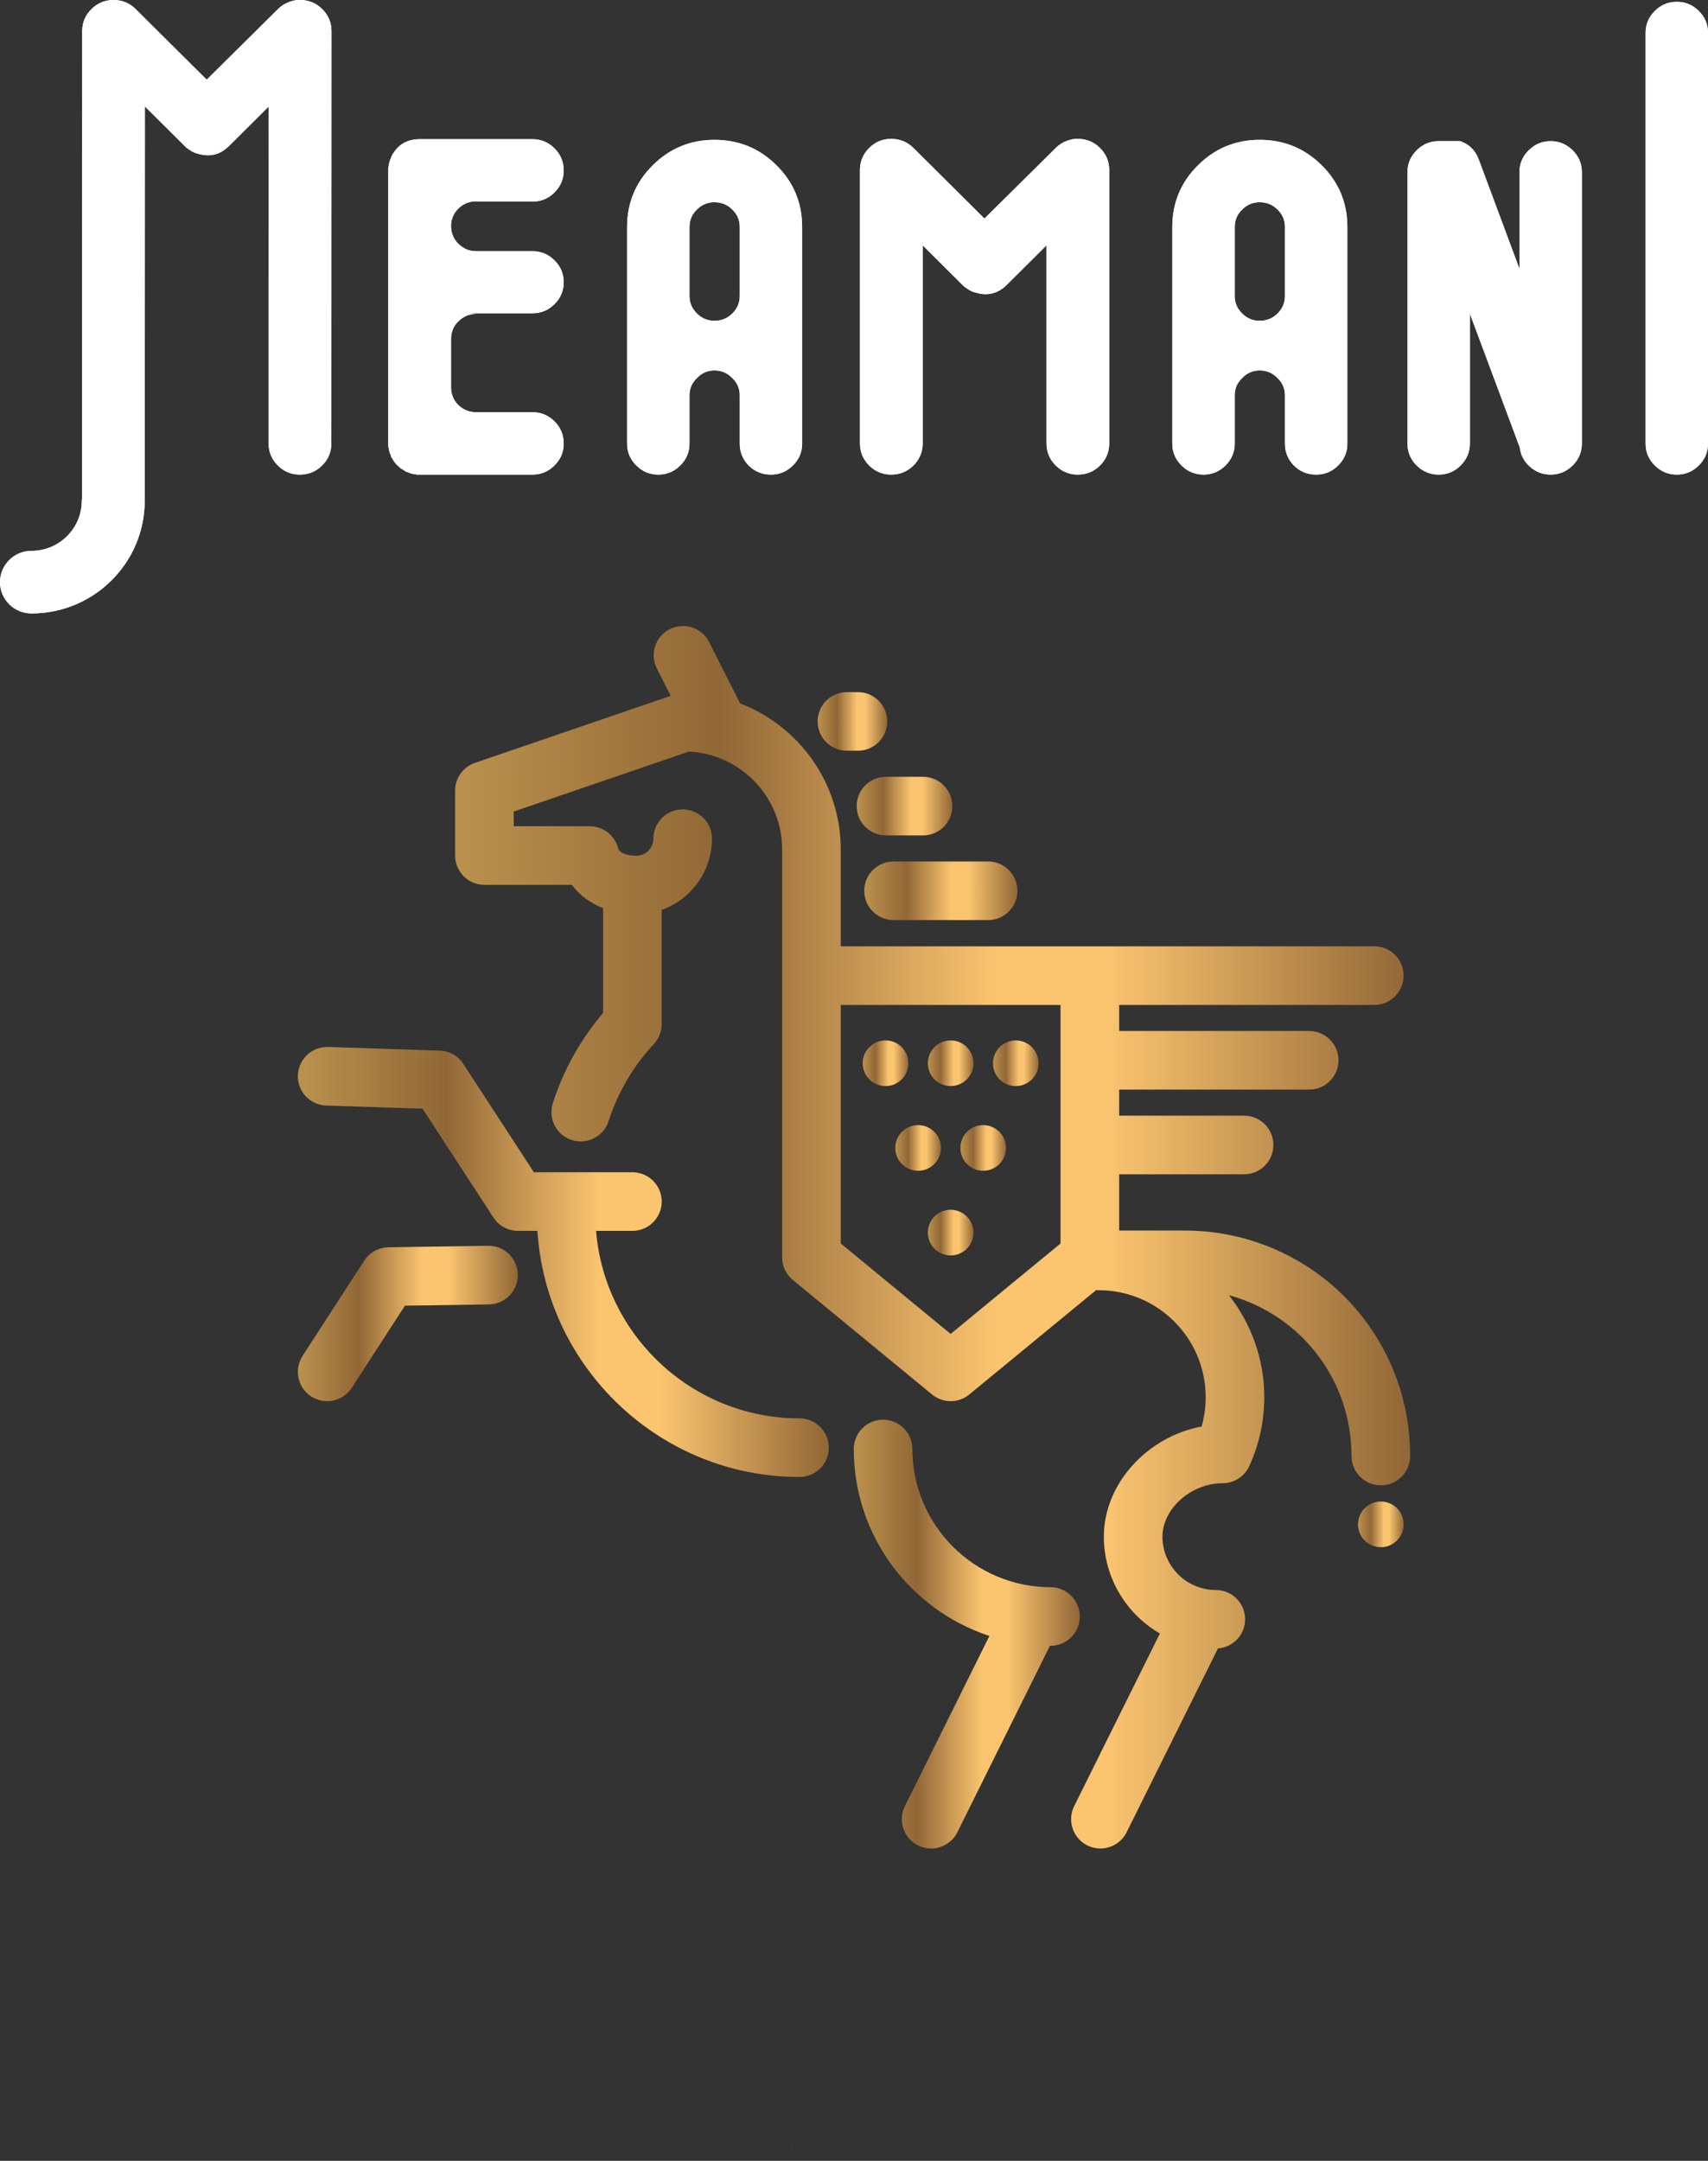
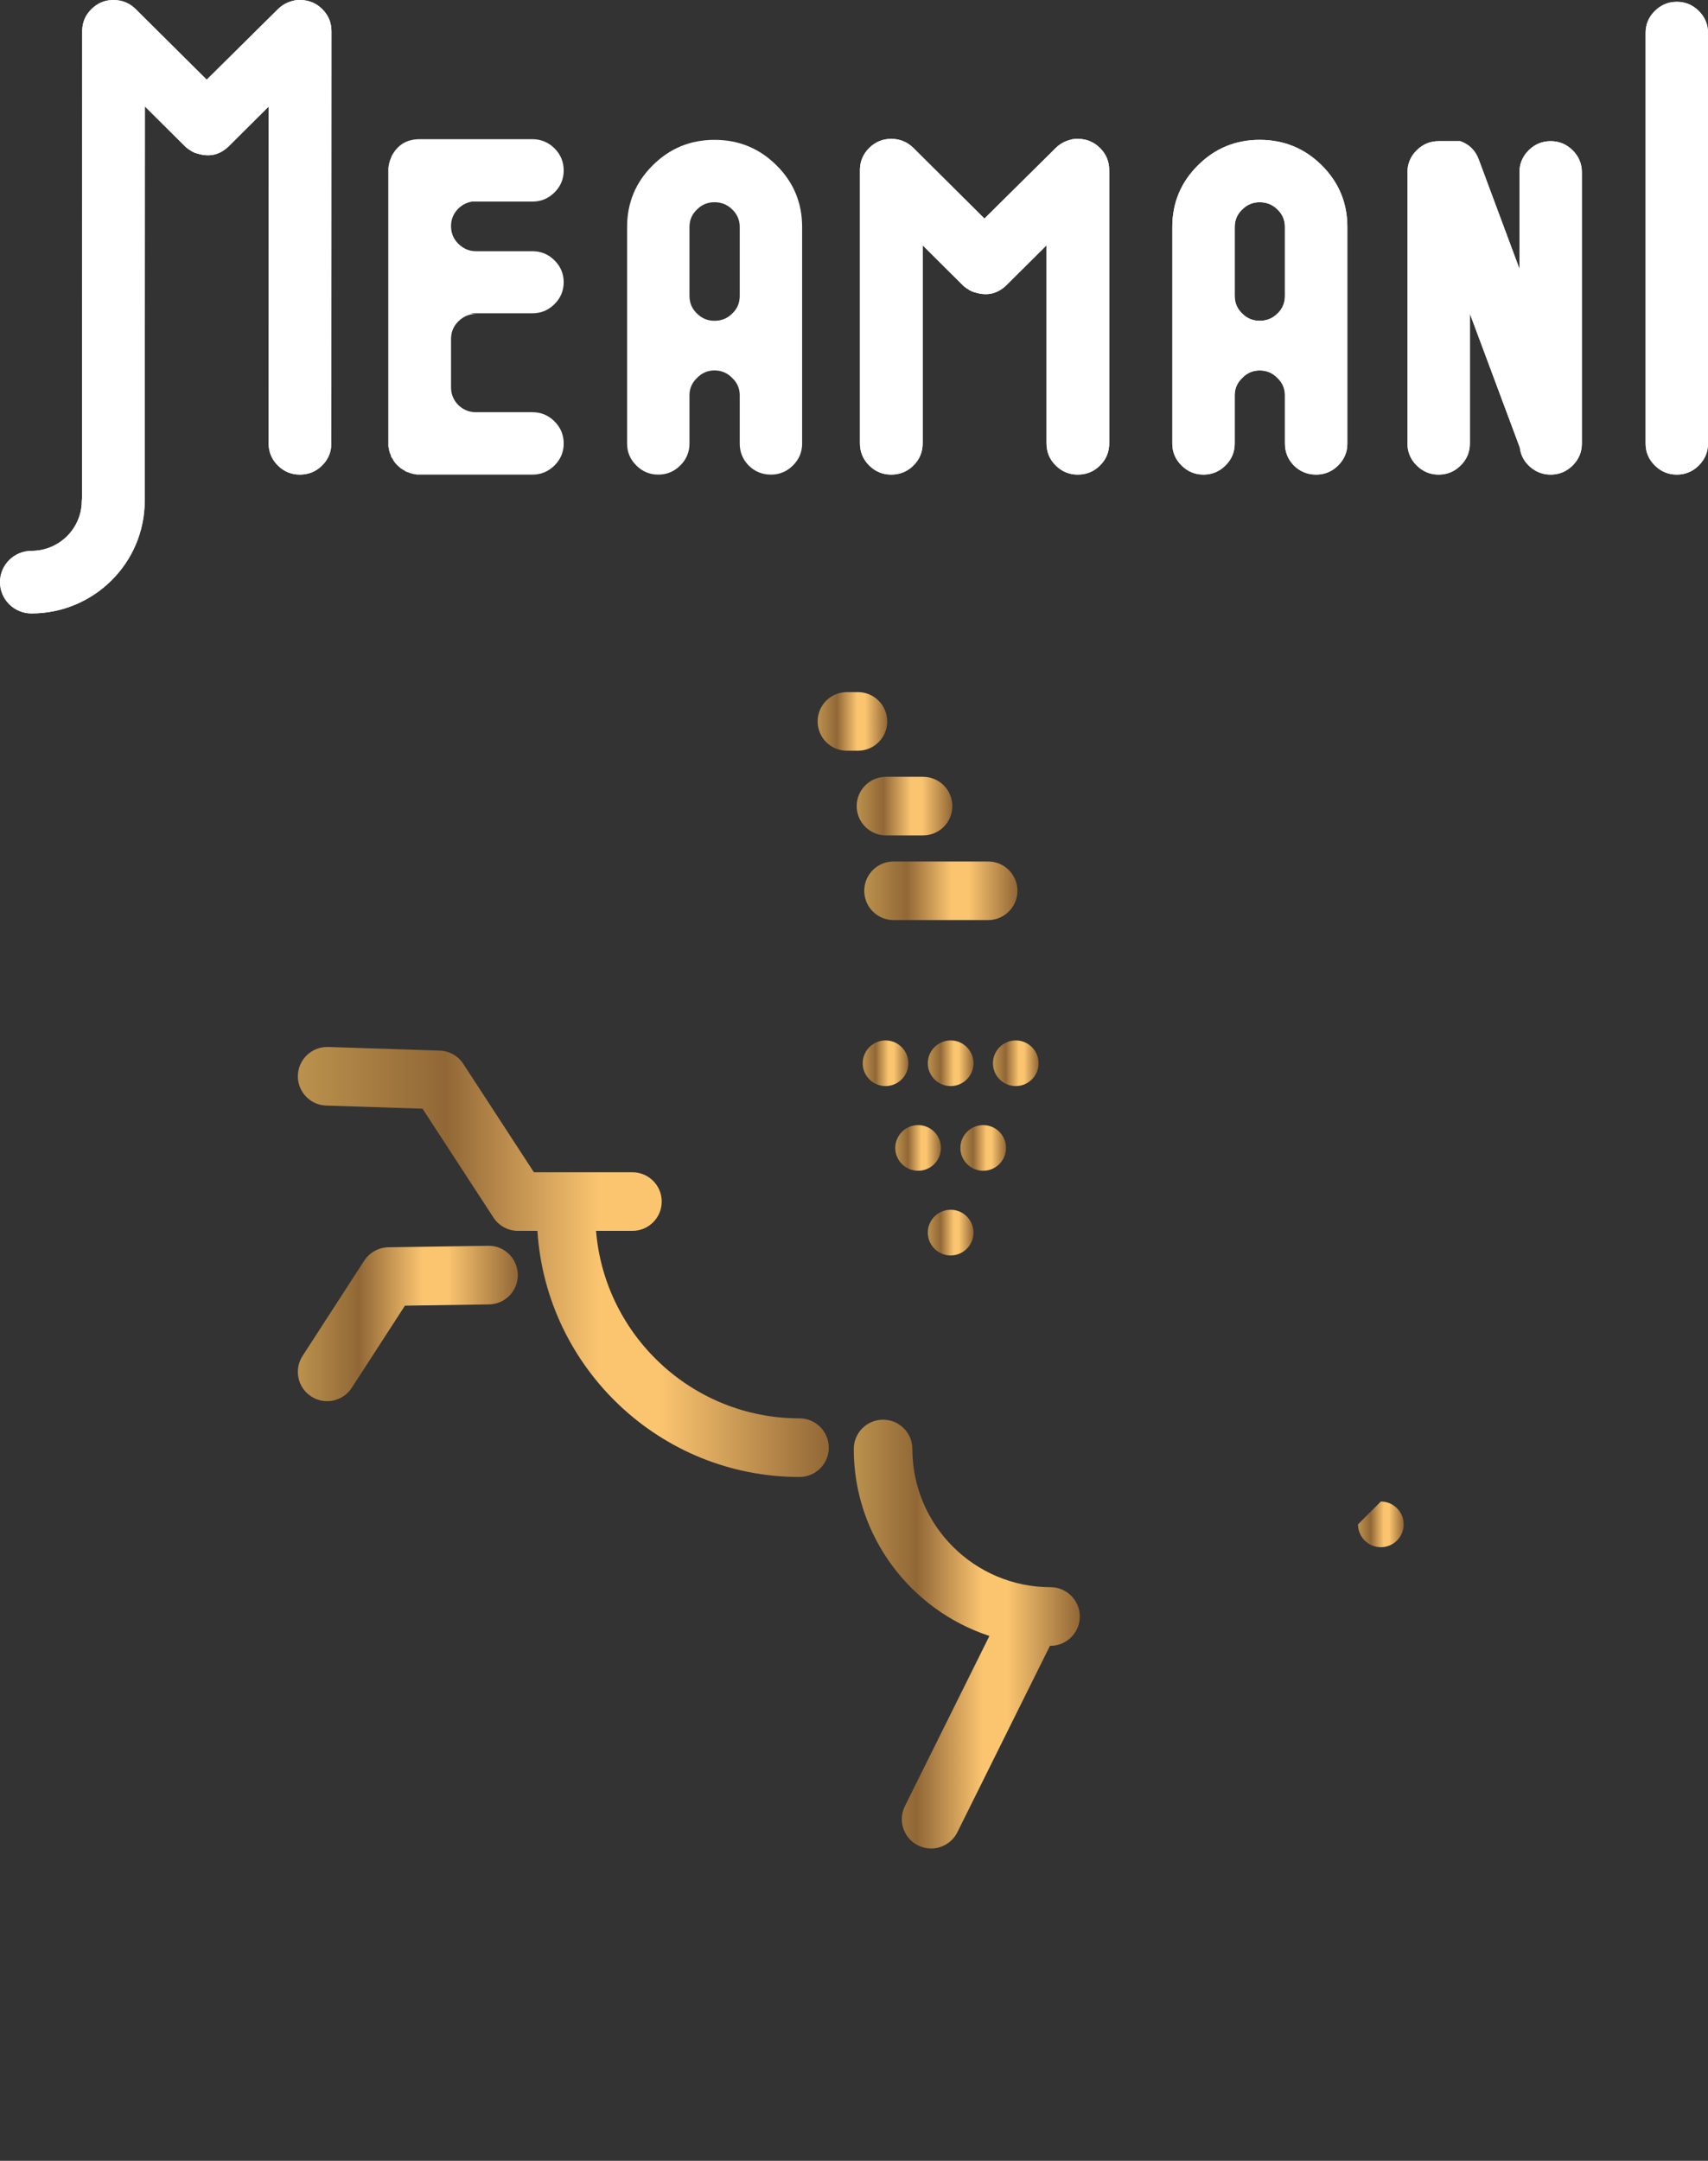
<svg xmlns="http://www.w3.org/2000/svg" width="68" height="86" viewBox="0 0 68 86" fill="none">
  <rect x="0" y="0" width="68" height="86" fill="#333333" stroke="none" />
  <path d="M33.991 57.669C33.991 61.139 36.26 64.084 39.391 65.11L36.026 71.883C35.739 72.46 35.974 73.16 36.551 73.447C36.718 73.53 36.895 73.569 37.069 73.569C37.498 73.569 37.911 73.331 38.115 72.921L41.802 65.501C41.809 65.501 41.816 65.502 41.823 65.502C42.467 65.502 42.99 64.98 42.99 64.335C42.99 63.691 42.467 63.169 41.823 63.169C38.791 63.169 36.324 60.702 36.324 57.669C36.324 57.025 35.802 56.503 35.157 56.503C34.513 56.503 33.991 57.025 33.991 57.669Z" fill="url(#paint0_linear_21_3)" />
  <path d="M35.575 34.286C34.931 34.286 34.408 34.808 34.408 35.453C34.408 36.097 34.931 36.619 35.575 36.619H39.341C39.985 36.619 40.507 36.097 40.507 35.453C40.507 34.808 39.985 34.286 39.341 34.286H35.575Z" fill="url(#paint1_linear_21_3)" />
  <path d="M35.274 30.916C34.63 30.916 34.107 31.438 34.107 32.082C34.107 32.727 34.63 33.249 35.274 33.249H36.748C37.393 33.249 37.915 32.727 37.915 32.082C37.915 31.438 37.393 30.916 36.748 30.916H35.274Z" fill="url(#paint2_linear_21_3)" />
  <path d="M33.718 27.546C33.074 27.546 32.552 28.068 32.552 28.712C32.552 29.357 33.074 29.879 33.718 29.879H34.156C34.8 29.879 35.323 29.357 35.323 28.712C35.323 28.068 34.8 27.546 34.156 27.546H33.718Z" fill="url(#paint3_linear_21_3)" />
  <path d="M36.939 42.317C36.939 42.819 37.346 43.225 37.848 43.225C38.35 43.225 38.757 42.819 38.757 42.317C38.757 41.815 38.35 41.408 37.848 41.408C37.346 41.408 36.939 41.815 36.939 42.317Z" fill="url(#paint4_linear_21_3)" />
  <path d="M36.939 49.057C36.939 49.559 37.346 49.966 37.848 49.966C38.35 49.966 38.757 49.559 38.757 49.057C38.757 48.555 38.35 48.148 37.848 48.148C37.346 48.148 36.939 48.555 36.939 49.057Z" fill="url(#paint5_linear_21_3)" />
-   <path d="M54.066 60.669C54.066 61.171 54.473 61.578 54.975 61.578C55.477 61.578 55.884 61.171 55.884 60.669C55.884 60.167 55.477 59.76 54.975 59.76C54.473 59.76 54.066 60.167 54.066 60.669Z" fill="url(#paint6_linear_21_3)" />
+   <path d="M54.066 60.669C54.066 61.171 54.473 61.578 54.975 61.578C55.477 61.578 55.884 61.171 55.884 60.669C55.884 60.167 55.477 59.76 54.975 59.76Z" fill="url(#paint6_linear_21_3)" />
  <path d="M39.532 42.317C39.532 42.819 39.939 43.225 40.44 43.225C40.942 43.225 41.349 42.819 41.349 42.317C41.349 41.815 40.942 41.408 40.44 41.408C39.939 41.408 39.532 41.815 39.532 42.317Z" fill="url(#paint7_linear_21_3)" />
  <path d="M35.643 45.687C35.643 46.189 36.05 46.596 36.552 46.596C37.054 46.596 37.461 46.189 37.461 45.687C37.461 45.185 37.054 44.779 36.552 44.779C36.05 44.779 35.643 45.185 35.643 45.687Z" fill="url(#paint8_linear_21_3)" />
  <path d="M38.236 45.687C38.236 46.189 38.642 46.596 39.144 46.596C39.646 46.596 40.053 46.189 40.053 45.687C40.053 45.185 39.646 44.779 39.144 44.779C38.642 44.779 38.236 45.185 38.236 45.687Z" fill="url(#paint9_linear_21_3)" />
  <path d="M34.347 42.317C34.347 42.819 34.754 43.225 35.256 43.225C35.757 43.225 36.164 42.819 36.164 42.317C36.164 41.815 35.757 41.408 35.256 41.408C34.754 41.408 34.347 41.815 34.347 42.317Z" fill="url(#paint10_linear_21_3)" />
  <path d="M19.432 49.582L15.463 49.641C15.074 49.647 14.713 49.846 14.501 50.173L12.046 53.965C11.696 54.506 11.85 55.228 12.391 55.578C12.587 55.705 12.807 55.766 13.024 55.766C13.407 55.766 13.781 55.578 14.005 55.233L16.121 51.965L19.467 51.915C20.111 51.906 20.625 51.376 20.616 50.732C20.606 50.098 20.094 49.582 19.465 49.582C19.454 49.582 19.443 49.582 19.432 49.582Z" fill="url(#paint11_linear_21_3)" />
  <path d="M11.859 42.798C11.838 43.441 12.344 43.981 12.988 44.001L16.822 44.125L19.646 48.459C19.861 48.789 20.229 48.988 20.623 48.988H21.396C21.746 54.447 26.285 58.783 31.83 58.783C32.474 58.783 32.997 58.261 32.997 57.617C32.997 56.973 32.474 56.45 31.83 56.45C27.572 56.45 24.073 53.16 23.73 48.988H25.178C25.822 48.988 26.345 48.466 26.345 47.822C26.345 47.177 25.822 46.655 25.178 46.655H21.256L18.445 42.342C18.237 42.023 17.886 41.825 17.505 41.813L13.063 41.669C13.05 41.669 13.037 41.669 13.024 41.669C12.403 41.669 11.88 42.166 11.859 42.798Z" fill="url(#paint12_linear_21_3)" />
-   <path d="M26.666 25.039C26.091 25.329 25.861 26.031 26.151 26.606L26.701 27.695L18.909 30.362C18.437 30.523 18.12 30.967 18.12 31.465V34.05C18.12 34.694 18.642 35.217 19.287 35.217H22.769C23.071 35.63 23.5 35.944 24.011 36.145V40.312C23.115 41.365 22.426 42.6 22.009 43.907C21.812 44.521 22.151 45.177 22.765 45.373C22.883 45.411 23.002 45.429 23.12 45.429C23.614 45.429 24.073 45.113 24.231 44.617C24.592 43.487 25.215 42.427 26.031 41.551C26.233 41.335 26.345 41.051 26.345 40.755V36.214C27.509 35.797 28.346 34.686 28.346 33.38C28.346 32.735 27.824 32.213 27.179 32.213C26.535 32.213 26.013 32.735 26.013 33.38C26.013 33.754 25.708 34.059 25.334 34.059C25.094 34.059 24.674 33.997 24.615 33.766C24.609 33.739 24.596 33.715 24.588 33.69C24.575 33.649 24.562 33.608 24.544 33.569C24.529 33.536 24.51 33.505 24.492 33.473C24.473 33.439 24.454 33.406 24.432 33.374C24.41 33.343 24.385 33.316 24.36 33.287C24.335 33.259 24.311 33.231 24.284 33.205C24.258 33.18 24.229 33.158 24.201 33.136C24.17 33.112 24.14 33.088 24.107 33.067C24.077 33.048 24.046 33.033 24.015 33.017C23.979 32.999 23.944 32.98 23.906 32.965C23.872 32.952 23.837 32.943 23.802 32.933C23.765 32.922 23.729 32.911 23.69 32.904C23.649 32.897 23.608 32.895 23.567 32.892C23.539 32.89 23.512 32.883 23.484 32.883H20.453V32.299L27.421 29.914C29.488 30.009 31.139 31.721 31.139 33.81V50.041C31.139 50.39 31.296 50.72 31.565 50.942L37.107 55.5C37.322 55.677 37.585 55.766 37.848 55.766C38.111 55.766 38.374 55.677 38.589 55.5L43.647 51.34C43.68 51.343 43.712 51.35 43.745 51.35C46.092 51.35 48.001 53.259 48.001 55.606C48.001 56.006 47.947 56.398 47.839 56.775C45.687 57.171 43.947 59.048 43.947 61.156C43.947 62.803 44.847 64.241 46.179 65.012L42.766 71.883C42.479 72.46 42.715 73.16 43.291 73.447C43.458 73.53 43.635 73.569 43.809 73.569C44.239 73.569 44.651 73.331 44.855 72.921L48.49 65.606C49.094 65.562 49.572 65.063 49.572 64.447C49.572 63.803 49.05 63.281 48.406 63.281C47.234 63.281 46.281 62.328 46.281 61.156C46.281 60.044 47.422 59.031 48.676 59.031C49.132 59.031 49.546 58.765 49.736 58.351C50.133 57.487 50.334 56.563 50.334 55.606C50.334 54.075 49.805 52.668 48.926 51.548C51.81 52.336 53.808 54.934 53.808 57.949C53.808 58.593 54.331 59.115 54.975 59.115C55.619 59.115 56.142 58.593 56.142 57.949C56.142 53.778 53.312 50.189 49.261 49.22C48.58 49.057 47.875 48.974 47.167 48.974H44.557V46.736H49.531C50.175 46.736 50.697 46.214 50.697 45.569C50.697 44.925 50.175 44.403 49.531 44.403H44.557V43.366H52.123C52.767 43.366 53.29 42.844 53.29 42.199C53.29 41.555 52.767 41.033 52.123 41.033H44.557V39.996H54.716C55.36 39.996 55.882 39.474 55.882 38.829C55.882 38.185 55.36 37.663 54.716 37.663H33.473V33.81C33.473 31.158 31.805 28.894 29.466 27.995L28.233 25.555C28.029 25.148 27.618 24.914 27.191 24.914C27.015 24.914 26.835 24.954 26.666 25.039ZM33.473 49.49V39.996H42.223V49.49L37.848 53.089L33.473 49.49Z" fill="url(#paint13_linear_21_3)" />
-   <path d="M16.701 5.54C16.196 5.54 15.826 5.765 15.59 6.216L15.577 6.255C15.559 6.298 15.542 6.342 15.525 6.385L15.511 6.424V6.45L15.499 6.476L15.486 6.502V6.541V6.567L15.472 6.593V6.632L15.459 6.658V6.697V6.723V6.749V17.68V17.719V17.745V17.771L15.472 17.81V17.836L15.486 17.862V17.901V17.927L15.499 17.953L15.511 17.992V18.018L15.525 18.044C15.533 18.061 15.542 18.079 15.551 18.096L15.564 18.135V18.161L15.577 18.187L15.59 18.213L15.616 18.239L15.629 18.265C15.673 18.352 15.729 18.43 15.799 18.499L15.852 18.551C15.886 18.577 15.921 18.607 15.956 18.642L15.982 18.655C16.009 18.672 16.035 18.69 16.061 18.707L16.087 18.72L16.113 18.733L16.139 18.759L16.165 18.772C16.192 18.781 16.218 18.79 16.244 18.798L16.283 18.811L16.309 18.824L16.335 18.837H16.361L16.401 18.85L16.427 18.863H16.453L16.518 18.876H16.545L16.584 18.889H16.61H16.636H16.675H21.2C21.54 18.889 21.832 18.768 22.076 18.525C22.32 18.283 22.442 17.992 22.442 17.654C22.442 17.308 22.32 17.013 22.076 16.77C21.832 16.528 21.54 16.406 21.2 16.406H18.951C18.68 16.406 18.445 16.311 18.245 16.12C18.053 15.921 17.957 15.687 17.957 15.418V13.495C17.957 13.217 18.053 12.984 18.245 12.793C18.445 12.594 18.68 12.494 18.951 12.494C18.872 12.494 18.794 12.486 18.715 12.468H21.2C21.54 12.468 21.832 12.347 22.076 12.104C22.32 11.861 22.442 11.571 22.442 11.233C22.442 10.895 22.32 10.605 22.076 10.362C21.832 10.12 21.54 9.998 21.2 9.998H18.951C18.68 9.998 18.445 9.899 18.245 9.699C18.053 9.509 17.957 9.275 17.957 8.998C17.957 8.755 18.035 8.543 18.192 8.361C18.349 8.179 18.549 8.066 18.794 8.023H21.2C21.54 8.023 21.832 7.901 22.076 7.659C22.32 7.416 22.442 7.126 22.442 6.788C22.442 6.441 22.32 6.147 22.076 5.904C21.832 5.662 21.54 5.54 21.2 5.54H16.701Z" fill="white" />
-   <path d="M25.986 6.58C25.306 7.256 24.966 8.075 24.966 9.036V17.654C24.966 17.992 25.088 18.283 25.332 18.525C25.576 18.768 25.868 18.889 26.208 18.889C26.548 18.889 26.84 18.768 27.084 18.525C27.328 18.283 27.45 17.992 27.45 17.654V15.73C27.45 15.462 27.55 15.232 27.751 15.042C27.943 14.842 28.174 14.743 28.444 14.743C28.723 14.743 28.958 14.842 29.15 15.042C29.351 15.232 29.451 15.462 29.451 15.73V17.654C29.451 17.992 29.569 18.283 29.804 18.525C30.048 18.768 30.344 18.889 30.693 18.889C31.033 18.889 31.325 18.768 31.569 18.525C31.813 18.283 31.935 17.992 31.935 17.654V9.036C31.935 8.075 31.596 7.256 30.915 6.58C30.235 5.904 29.412 5.566 28.444 5.566C27.485 5.566 26.666 5.904 25.986 6.58ZM27.751 12.481C27.55 12.29 27.45 12.057 27.45 11.779V9.036C27.45 8.759 27.55 8.525 27.751 8.335C27.943 8.144 28.174 8.049 28.444 8.049C28.723 8.049 28.958 8.144 29.15 8.335C29.351 8.525 29.451 8.759 29.451 9.036V11.779C29.451 12.057 29.351 12.29 29.15 12.481C28.958 12.672 28.723 12.767 28.444 12.767C28.174 12.767 27.943 12.672 27.751 12.481Z" fill="white" />
  <path d="M42.841 5.527H42.828H42.815H42.788H42.775L42.749 5.54H42.723H42.697H42.684L42.671 5.553H42.658C42.414 5.605 42.204 5.718 42.03 5.891L39.193 8.699L36.368 5.891C36.124 5.648 35.827 5.527 35.479 5.527C35.139 5.527 34.847 5.648 34.603 5.891C34.367 6.125 34.245 6.407 34.237 6.736V17.641C34.237 17.988 34.359 18.283 34.603 18.525C34.847 18.768 35.139 18.889 35.479 18.889C35.827 18.889 36.124 18.768 36.368 18.525C36.612 18.283 36.734 17.988 36.734 17.641V9.764L38.316 11.337C38.325 11.346 38.338 11.359 38.356 11.376L38.382 11.402L38.408 11.415L38.434 11.441L38.46 11.454L38.486 11.48L38.513 11.493L38.539 11.506L38.565 11.519V11.532L38.591 11.545L38.617 11.558L38.644 11.571L38.669 11.584L38.722 11.61C38.757 11.619 38.787 11.628 38.813 11.636C39.301 11.792 39.724 11.693 40.082 11.337L41.664 9.764V17.641C41.664 17.988 41.786 18.283 42.03 18.525C42.274 18.768 42.566 18.889 42.907 18.889C43.255 18.889 43.551 18.768 43.795 18.525C44.04 18.283 44.161 17.988 44.161 17.641V6.775C44.161 6.428 44.04 6.134 43.795 5.891C43.56 5.657 43.277 5.536 42.946 5.527H42.841Z" fill="white" />
  <path d="M47.693 6.58C47.012 7.256 46.672 8.075 46.672 9.036V17.654C46.672 17.992 46.794 18.283 47.039 18.525C47.282 18.768 47.575 18.889 47.914 18.889C48.255 18.889 48.547 18.768 48.791 18.525C49.035 18.283 49.157 17.992 49.157 17.654V15.73C49.157 15.462 49.257 15.232 49.458 15.042C49.649 14.842 49.88 14.743 50.151 14.743C50.429 14.743 50.665 14.842 50.857 15.042C51.057 15.232 51.157 15.462 51.157 15.73V17.654C51.157 17.992 51.275 18.283 51.511 18.525C51.755 18.768 52.051 18.889 52.4 18.889C52.74 18.889 53.032 18.768 53.276 18.525C53.52 18.283 53.642 17.992 53.642 17.654V9.036C53.642 8.075 53.302 7.256 52.622 6.58C51.942 5.904 51.118 5.566 50.151 5.566C49.191 5.566 48.372 5.904 47.693 6.58ZM49.458 12.481C49.257 12.29 49.157 12.057 49.157 11.779V9.036C49.157 8.759 49.257 8.525 49.458 8.335C49.649 8.144 49.88 8.049 50.151 8.049C50.429 8.049 50.665 8.144 50.857 8.335C51.057 8.525 51.157 8.759 51.157 9.036V11.779C51.157 12.057 51.057 12.29 50.857 12.481C50.665 12.672 50.429 12.767 50.151 12.767C49.88 12.767 49.649 12.672 49.458 12.481Z" fill="white" />
  <path d="M60.86 5.982C60.616 6.225 60.494 6.515 60.494 6.853V10.7L58.872 6.346C58.742 5.991 58.498 5.748 58.14 5.618H57.277C56.937 5.618 56.645 5.74 56.401 5.982C56.157 6.225 56.035 6.515 56.035 6.853V17.654C56.035 17.992 56.157 18.283 56.401 18.525C56.645 18.768 56.937 18.889 57.277 18.889C57.617 18.889 57.909 18.768 58.153 18.525C58.397 18.283 58.519 17.992 58.519 17.654V12.481L60.507 17.81C60.542 18.113 60.677 18.369 60.912 18.577C61.148 18.785 61.422 18.889 61.736 18.889C62.076 18.889 62.368 18.768 62.612 18.525C62.856 18.283 62.978 17.992 62.978 17.654V6.853C62.978 6.515 62.856 6.225 62.612 5.982C62.368 5.74 62.076 5.618 61.736 5.618C61.396 5.618 61.104 5.74 60.86 5.982Z" fill="white" />
  <path d="M65.882 0.437C65.638 0.679 65.516 0.969 65.516 1.307V14.193V15.916V17.654C65.516 17.992 65.638 18.283 65.882 18.525C66.126 18.768 66.418 18.889 66.758 18.889C67.098 18.889 67.39 18.768 67.634 18.525C67.878 18.283 68 17.992 68 17.654V15.916V14.193V1.307C68 0.969 67.878 0.679 67.634 0.437C67.39 0.194 67.098 0.072 66.758 0.072C66.418 0.072 66.126 0.194 65.882 0.437Z" fill="white" />
  <path d="M11.877 1.33514e-05H11.864H11.851H11.825H11.811L11.785 0.013H11.759H11.733H11.72L11.707 0.026H11.694C11.45 0.078 11.24 0.191 11.066 0.364L8.229 3.172L5.404 0.364C5.16 0.122 4.863 1.33514e-05 4.515 1.33514e-05C4.175 1.33514e-05 3.883 0.122 3.639 0.364C3.403 0.598 3.281 0.88 3.273 1.209L3.267 19.827C3.264 19.862 3.256 19.896 3.256 19.933C3.256 21.031 2.357 21.924 1.253 21.924C0.561 21.924 0 22.481 0 23.169C0 23.857 0.561 24.414 1.253 24.414C3.738 24.414 5.761 22.403 5.761 19.933C5.761 19.929 5.76 19.925 5.76 19.921C5.76 19.904 5.764 19.888 5.764 19.871L5.77 4.237L7.352 5.81C7.361 5.819 7.374 5.832 7.392 5.849L7.418 5.875L7.444 5.888L7.47 5.914L7.496 5.927L7.522 5.953L7.549 5.966L7.575 5.979L7.601 5.992V6.005L7.627 6.018L7.653 6.031L7.679 6.044L7.705 6.057C7.723 6.066 7.74 6.075 7.758 6.083C7.793 6.092 7.823 6.101 7.849 6.109C8.337 6.265 8.76 6.166 9.118 5.81L10.7 4.237L10.694 17.641C10.694 17.988 10.816 18.283 11.06 18.525C11.304 18.768 11.596 18.889 11.937 18.889C12.285 18.889 12.582 18.768 12.825 18.525C13.07 18.283 13.192 17.988 13.192 17.641L13.197 1.248C13.197 0.901 13.076 0.607 12.831 0.364C12.596 0.13 12.313 0.009 11.982 1.33514e-05H11.877Z" fill="white" />
  <path d="M16.701 5.54C16.196 5.54 15.826 5.765 15.59 6.216L15.577 6.255C15.559 6.298 15.542 6.342 15.525 6.385L15.511 6.424V6.45L15.499 6.476L15.486 6.502V6.541V6.567L15.472 6.593V6.632L15.459 6.658V6.697V6.723V6.749V17.68V17.719V17.745V17.771L15.472 17.81V17.836L15.486 17.862V17.901V17.927L15.499 17.953L15.511 17.992V18.018L15.525 18.044C15.533 18.061 15.542 18.079 15.551 18.096L15.564 18.135V18.161L15.577 18.187L15.59 18.213L15.616 18.239L15.629 18.265C15.673 18.352 15.729 18.43 15.799 18.499L15.852 18.551C15.886 18.577 15.921 18.607 15.956 18.642L15.982 18.655C16.009 18.672 16.035 18.69 16.061 18.707L16.087 18.72L16.113 18.733L16.139 18.759L16.165 18.772C16.192 18.781 16.218 18.79 16.244 18.798L16.283 18.811L16.309 18.824L16.335 18.837H16.361L16.401 18.85L16.427 18.863H16.453L16.518 18.876H16.545L16.584 18.889H16.61H16.636H16.675H21.2C21.54 18.889 21.832 18.768 22.076 18.525C22.32 18.283 22.442 17.992 22.442 17.654C22.442 17.308 22.32 17.013 22.076 16.77C21.832 16.528 21.54 16.406 21.2 16.406H18.951C18.68 16.406 18.445 16.311 18.245 16.12C18.053 15.921 17.957 15.687 17.957 15.418V13.495C17.957 13.217 18.053 12.984 18.245 12.793C18.445 12.594 18.68 12.494 18.951 12.494C18.872 12.494 18.794 12.486 18.715 12.468H21.2C21.54 12.468 21.832 12.347 22.076 12.104C22.32 11.861 22.442 11.571 22.442 11.233C22.442 10.895 22.32 10.605 22.076 10.362C21.832 10.12 21.54 9.998 21.2 9.998H18.951C18.68 9.998 18.445 9.899 18.245 9.699C18.053 9.509 17.957 9.275 17.957 8.998C17.957 8.755 18.035 8.543 18.192 8.361C18.349 8.179 18.549 8.066 18.794 8.023H21.2C21.54 8.023 21.832 7.901 22.076 7.659C22.32 7.416 22.442 7.126 22.442 6.788C22.442 6.441 22.32 6.147 22.076 5.904C21.832 5.662 21.54 5.54 21.2 5.54H16.701Z" fill="white" />
  <path d="M25.986 6.58C25.306 7.256 24.966 8.075 24.966 9.036V17.654C24.966 17.992 25.088 18.283 25.332 18.525C25.576 18.768 25.868 18.889 26.208 18.889C26.548 18.889 26.84 18.768 27.084 18.525C27.328 18.283 27.45 17.992 27.45 17.654V15.73C27.45 15.462 27.55 15.232 27.751 15.042C27.943 14.842 28.174 14.743 28.444 14.743C28.723 14.743 28.958 14.842 29.15 15.042C29.351 15.232 29.451 15.462 29.451 15.73V17.654C29.451 17.992 29.569 18.283 29.804 18.525C30.048 18.768 30.344 18.889 30.693 18.889C31.033 18.889 31.325 18.768 31.569 18.525C31.813 18.283 31.935 17.992 31.935 17.654V9.036C31.935 8.075 31.596 7.256 30.915 6.58C30.235 5.904 29.412 5.566 28.444 5.566C27.485 5.566 26.666 5.904 25.986 6.58ZM27.751 12.481C27.55 12.29 27.45 12.057 27.45 11.779V9.036C27.45 8.759 27.55 8.525 27.751 8.335C27.943 8.144 28.174 8.049 28.444 8.049C28.723 8.049 28.958 8.144 29.15 8.335C29.351 8.525 29.451 8.759 29.451 9.036V11.779C29.451 12.057 29.351 12.29 29.15 12.481C28.958 12.672 28.723 12.767 28.444 12.767C28.174 12.767 27.943 12.672 27.751 12.481Z" fill="white" />
  <path d="M42.841 5.527H42.828H42.815H42.788H42.775L42.749 5.54H42.723H42.697H42.684L42.671 5.553H42.658C42.414 5.605 42.204 5.718 42.03 5.891L39.193 8.699L36.368 5.891C36.124 5.648 35.827 5.527 35.479 5.527C35.139 5.527 34.847 5.648 34.603 5.891C34.367 6.125 34.245 6.407 34.237 6.736V17.641C34.237 17.988 34.359 18.283 34.603 18.525C34.847 18.768 35.139 18.889 35.479 18.889C35.827 18.889 36.124 18.768 36.368 18.525C36.612 18.283 36.734 17.988 36.734 17.641V9.764L38.316 11.337C38.325 11.346 38.338 11.359 38.356 11.376L38.382 11.402L38.408 11.415L38.434 11.441L38.46 11.454L38.486 11.48L38.513 11.493L38.539 11.506L38.565 11.519V11.532L38.591 11.545L38.617 11.558L38.644 11.571L38.669 11.584L38.722 11.61C38.757 11.619 38.787 11.628 38.813 11.636C39.301 11.792 39.724 11.693 40.082 11.337L41.664 9.764V17.641C41.664 17.988 41.786 18.283 42.03 18.525C42.274 18.768 42.566 18.889 42.907 18.889C43.255 18.889 43.551 18.768 43.795 18.525C44.04 18.283 44.161 17.988 44.161 17.641V6.775C44.161 6.428 44.04 6.134 43.795 5.891C43.56 5.657 43.277 5.536 42.946 5.527H42.841Z" fill="white" />
  <path d="M47.693 6.58C47.012 7.256 46.672 8.075 46.672 9.036V17.654C46.672 17.992 46.794 18.283 47.039 18.525C47.282 18.768 47.575 18.889 47.914 18.889C48.255 18.889 48.547 18.768 48.791 18.525C49.035 18.283 49.157 17.992 49.157 17.654V15.73C49.157 15.462 49.257 15.232 49.458 15.042C49.649 14.842 49.88 14.743 50.151 14.743C50.429 14.743 50.665 14.842 50.857 15.042C51.057 15.232 51.157 15.462 51.157 15.73V17.654C51.157 17.992 51.275 18.283 51.511 18.525C51.755 18.768 52.051 18.889 52.4 18.889C52.74 18.889 53.032 18.768 53.276 18.525C53.52 18.283 53.642 17.992 53.642 17.654V9.036C53.642 8.075 53.302 7.256 52.622 6.58C51.942 5.904 51.118 5.566 50.151 5.566C49.191 5.566 48.372 5.904 47.693 6.58ZM49.458 12.481C49.257 12.29 49.157 12.057 49.157 11.779V9.036C49.157 8.759 49.257 8.525 49.458 8.335C49.649 8.144 49.88 8.049 50.151 8.049C50.429 8.049 50.665 8.144 50.857 8.335C51.057 8.525 51.157 8.759 51.157 9.036V11.779C51.157 12.057 51.057 12.29 50.857 12.481C50.665 12.672 50.429 12.767 50.151 12.767C49.88 12.767 49.649 12.672 49.458 12.481Z" fill="white" />
  <path d="M60.86 5.982C60.616 6.225 60.494 6.515 60.494 6.853V10.7L58.872 6.346C58.742 5.991 58.498 5.748 58.14 5.618H57.277C56.937 5.618 56.645 5.74 56.401 5.982C56.157 6.225 56.035 6.515 56.035 6.853V17.654C56.035 17.992 56.157 18.283 56.401 18.525C56.645 18.768 56.937 18.889 57.277 18.889C57.617 18.889 57.909 18.768 58.153 18.525C58.397 18.283 58.519 17.992 58.519 17.654V12.481L60.507 17.81C60.542 18.113 60.677 18.369 60.912 18.577C61.148 18.785 61.422 18.889 61.736 18.889C62.076 18.889 62.368 18.768 62.612 18.525C62.856 18.283 62.978 17.992 62.978 17.654V6.853C62.978 6.515 62.856 6.225 62.612 5.982C62.368 5.74 62.076 5.618 61.736 5.618C61.396 5.618 61.104 5.74 60.86 5.982Z" fill="white" />
  <path d="M65.882 0.437C65.638 0.679 65.516 0.969 65.516 1.307V14.193V15.916V17.654C65.516 17.992 65.638 18.283 65.882 18.525C66.126 18.768 66.418 18.889 66.758 18.889C67.098 18.889 67.39 18.768 67.634 18.525C67.878 18.283 68 17.992 68 17.654V15.916V14.193V1.307C68 0.969 67.878 0.679 67.634 0.437C67.39 0.194 67.098 0.072 66.758 0.072C66.418 0.072 66.126 0.194 65.882 0.437Z" fill="white" />
  <path d="M11.877 1.33514e-05H11.864H11.851H11.825H11.811L11.785 0.013H11.759H11.733H11.72L11.707 0.026H11.694C11.45 0.078 11.24 0.191 11.066 0.364L8.229 3.172L5.404 0.364C5.16 0.122 4.863 1.33514e-05 4.515 1.33514e-05C4.175 1.33514e-05 3.883 0.122 3.639 0.364C3.403 0.598 3.281 0.88 3.273 1.209L3.267 19.827C3.264 19.862 3.256 19.896 3.256 19.933C3.256 21.031 2.357 21.924 1.253 21.924C0.561 21.924 0 22.481 0 23.169C0 23.857 0.561 24.414 1.253 24.414C3.738 24.414 5.761 22.403 5.761 19.933C5.761 19.929 5.76 19.925 5.76 19.921C5.76 19.904 5.764 19.888 5.764 19.871L5.77 4.237L7.352 5.81C7.361 5.819 7.374 5.832 7.392 5.849L7.418 5.875L7.444 5.888L7.47 5.914L7.496 5.927L7.522 5.953L7.549 5.966L7.575 5.979L7.601 5.992V6.005L7.627 6.018L7.653 6.031L7.679 6.044L7.705 6.057C7.723 6.066 7.74 6.075 7.758 6.083C7.793 6.092 7.823 6.101 7.849 6.109C8.337 6.265 8.76 6.166 9.118 5.81L10.7 4.237L10.694 17.641C10.694 17.988 10.816 18.283 11.06 18.525C11.304 18.768 11.596 18.889 11.937 18.889C12.285 18.889 12.582 18.768 12.825 18.525C13.07 18.283 13.192 17.988 13.192 17.641L13.197 1.248C13.197 0.901 13.076 0.607 12.831 0.364C12.596 0.13 12.313 0.009 11.982 1.33514e-05H11.877Z" fill="white" />
-   <path d="M31.515 85.401C31.515 85.413 31.519 85.424 31.519 85.435C31.52 85.394 31.522 85.354 31.524 85.313C31.522 85.343 31.515 85.371 31.515 85.401Z" fill="url(#paint14_linear_21_3)" />
  <defs>
    <linearGradient id="paint0_linear_21_3" x1="33.991" y1="65.036" x2="42.99" y2="65.036" gradientUnits="userSpaceOnUse">
      <stop stop-color="#BA904D" />
      <stop offset="0.011" stop-color="#BA904D" />
      <stop offset="0.278" stop-color="#916736" />
      <stop offset="0.569" stop-color="#FBC570" />
      <stop offset="0.627" stop-color="#FBC570" />
      <stop offset="0.681" stop-color="#FBC570" />
      <stop offset="1" stop-color="#916736" />
    </linearGradient>
    <linearGradient id="paint1_linear_21_3" x1="34.408" y1="35.452" x2="40.507" y2="35.452" gradientUnits="userSpaceOnUse">
      <stop stop-color="#BA904D" />
      <stop offset="0.011" stop-color="#BA904D" />
      <stop offset="0.278" stop-color="#916736" />
      <stop offset="0.569" stop-color="#FBC570" />
      <stop offset="0.627" stop-color="#FBC570" />
      <stop offset="0.681" stop-color="#FBC570" />
      <stop offset="1" stop-color="#916736" />
    </linearGradient>
    <linearGradient id="paint2_linear_21_3" x1="34.107" y1="32.082" x2="37.915" y2="32.082" gradientUnits="userSpaceOnUse">
      <stop stop-color="#BA904D" />
      <stop offset="0.011" stop-color="#BA904D" />
      <stop offset="0.278" stop-color="#916736" />
      <stop offset="0.569" stop-color="#FBC570" />
      <stop offset="0.627" stop-color="#FBC570" />
      <stop offset="0.681" stop-color="#FBC570" />
      <stop offset="1" stop-color="#916736" />
    </linearGradient>
    <linearGradient id="paint3_linear_21_3" x1="32.552" y1="28.712" x2="35.323" y2="28.712" gradientUnits="userSpaceOnUse">
      <stop stop-color="#BA904D" />
      <stop offset="0.011" stop-color="#BA904D" />
      <stop offset="0.278" stop-color="#916736" />
      <stop offset="0.569" stop-color="#FBC570" />
      <stop offset="0.627" stop-color="#FBC570" />
      <stop offset="0.681" stop-color="#FBC570" />
      <stop offset="1" stop-color="#916736" />
    </linearGradient>
    <linearGradient id="paint4_linear_21_3" x1="36.939" y1="42.317" x2="38.757" y2="42.317" gradientUnits="userSpaceOnUse">
      <stop stop-color="#BA904D" />
      <stop offset="0.011" stop-color="#BA904D" />
      <stop offset="0.278" stop-color="#916736" />
      <stop offset="0.569" stop-color="#FBC570" />
      <stop offset="0.627" stop-color="#FBC570" />
      <stop offset="0.681" stop-color="#FBC570" />
      <stop offset="1" stop-color="#916736" />
    </linearGradient>
    <linearGradient id="paint5_linear_21_3" x1="36.939" y1="49.057" x2="38.757" y2="49.057" gradientUnits="userSpaceOnUse">
      <stop stop-color="#BA904D" />
      <stop offset="0.011" stop-color="#BA904D" />
      <stop offset="0.278" stop-color="#916736" />
      <stop offset="0.569" stop-color="#FBC570" />
      <stop offset="0.627" stop-color="#FBC570" />
      <stop offset="0.681" stop-color="#FBC570" />
      <stop offset="1" stop-color="#916736" />
    </linearGradient>
    <linearGradient id="paint6_linear_21_3" x1="54.066" y1="60.669" x2="55.884" y2="60.669" gradientUnits="userSpaceOnUse">
      <stop stop-color="#BA904D" />
      <stop offset="0.011" stop-color="#BA904D" />
      <stop offset="0.278" stop-color="#916736" />
      <stop offset="0.569" stop-color="#FBC570" />
      <stop offset="0.627" stop-color="#FBC570" />
      <stop offset="0.681" stop-color="#FBC570" />
      <stop offset="1" stop-color="#916736" />
    </linearGradient>
    <linearGradient id="paint7_linear_21_3" x1="39.532" y1="42.317" x2="41.349" y2="42.317" gradientUnits="userSpaceOnUse">
      <stop stop-color="#BA904D" />
      <stop offset="0.011" stop-color="#BA904D" />
      <stop offset="0.278" stop-color="#916736" />
      <stop offset="0.569" stop-color="#FBC570" />
      <stop offset="0.627" stop-color="#FBC570" />
      <stop offset="0.681" stop-color="#FBC570" />
      <stop offset="1" stop-color="#916736" />
    </linearGradient>
    <linearGradient id="paint8_linear_21_3" x1="35.643" y1="45.687" x2="37.46" y2="45.687" gradientUnits="userSpaceOnUse">
      <stop stop-color="#BA904D" />
      <stop offset="0.011" stop-color="#BA904D" />
      <stop offset="0.278" stop-color="#916736" />
      <stop offset="0.569" stop-color="#FBC570" />
      <stop offset="0.627" stop-color="#FBC570" />
      <stop offset="0.681" stop-color="#FBC570" />
      <stop offset="1" stop-color="#916736" />
    </linearGradient>
    <linearGradient id="paint9_linear_21_3" x1="38.236" y1="45.687" x2="40.053" y2="45.687" gradientUnits="userSpaceOnUse">
      <stop stop-color="#BA904D" />
      <stop offset="0.011" stop-color="#BA904D" />
      <stop offset="0.278" stop-color="#916736" />
      <stop offset="0.569" stop-color="#FBC570" />
      <stop offset="0.627" stop-color="#FBC570" />
      <stop offset="0.681" stop-color="#FBC570" />
      <stop offset="1" stop-color="#916736" />
    </linearGradient>
    <linearGradient id="paint10_linear_21_3" x1="34.347" y1="42.317" x2="36.164" y2="42.317" gradientUnits="userSpaceOnUse">
      <stop stop-color="#BA904D" />
      <stop offset="0.011" stop-color="#BA904D" />
      <stop offset="0.278" stop-color="#916736" />
      <stop offset="0.569" stop-color="#FBC570" />
      <stop offset="0.627" stop-color="#FBC570" />
      <stop offset="0.681" stop-color="#FBC570" />
      <stop offset="1" stop-color="#916736" />
    </linearGradient>
    <linearGradient id="paint11_linear_21_3" x1="11.859" y1="52.674" x2="20.616" y2="52.674" gradientUnits="userSpaceOnUse">
      <stop stop-color="#BA904D" />
      <stop offset="0.011" stop-color="#BA904D" />
      <stop offset="0.278" stop-color="#916736" />
      <stop offset="0.569" stop-color="#FBC570" />
      <stop offset="0.627" stop-color="#FBC570" />
      <stop offset="0.681" stop-color="#FBC570" />
      <stop offset="1" stop-color="#916736" />
    </linearGradient>
    <linearGradient id="paint12_linear_21_3" x1="11.859" y1="50.226" x2="32.997" y2="50.226" gradientUnits="userSpaceOnUse">
      <stop stop-color="#BA904D" />
      <stop offset="0.011" stop-color="#BA904D" />
      <stop offset="0.278" stop-color="#916736" />
      <stop offset="0.569" stop-color="#FBC570" />
      <stop offset="0.627" stop-color="#FBC570" />
      <stop offset="0.681" stop-color="#FBC570" />
      <stop offset="1" stop-color="#916736" />
    </linearGradient>
    <linearGradient id="paint13_linear_21_3" x1="18.12" y1="49.241" x2="56.142" y2="49.241" gradientUnits="userSpaceOnUse">
      <stop stop-color="#BA904D" />
      <stop offset="0.011" stop-color="#BA904D" />
      <stop offset="0.278" stop-color="#916736" />
      <stop offset="0.569" stop-color="#FBC570" />
      <stop offset="0.627" stop-color="#FBC570" />
      <stop offset="0.681" stop-color="#FBC570" />
      <stop offset="1" stop-color="#916736" />
    </linearGradient>
    <linearGradient id="paint14_linear_21_3" x1="31.515" y1="85.374" x2="31.524" y2="85.374" gradientUnits="userSpaceOnUse">
      <stop stop-color="#BA904D" />
      <stop offset="0.011" stop-color="#BA904D" />
      <stop offset="0.278" stop-color="#916736" />
      <stop offset="0.569" stop-color="#FBC570" />
      <stop offset="0.627" stop-color="#FBC570" />
      <stop offset="0.681" stop-color="#FBC570" />
      <stop offset="1" stop-color="#916736" />
    </linearGradient>
  </defs>
</svg>